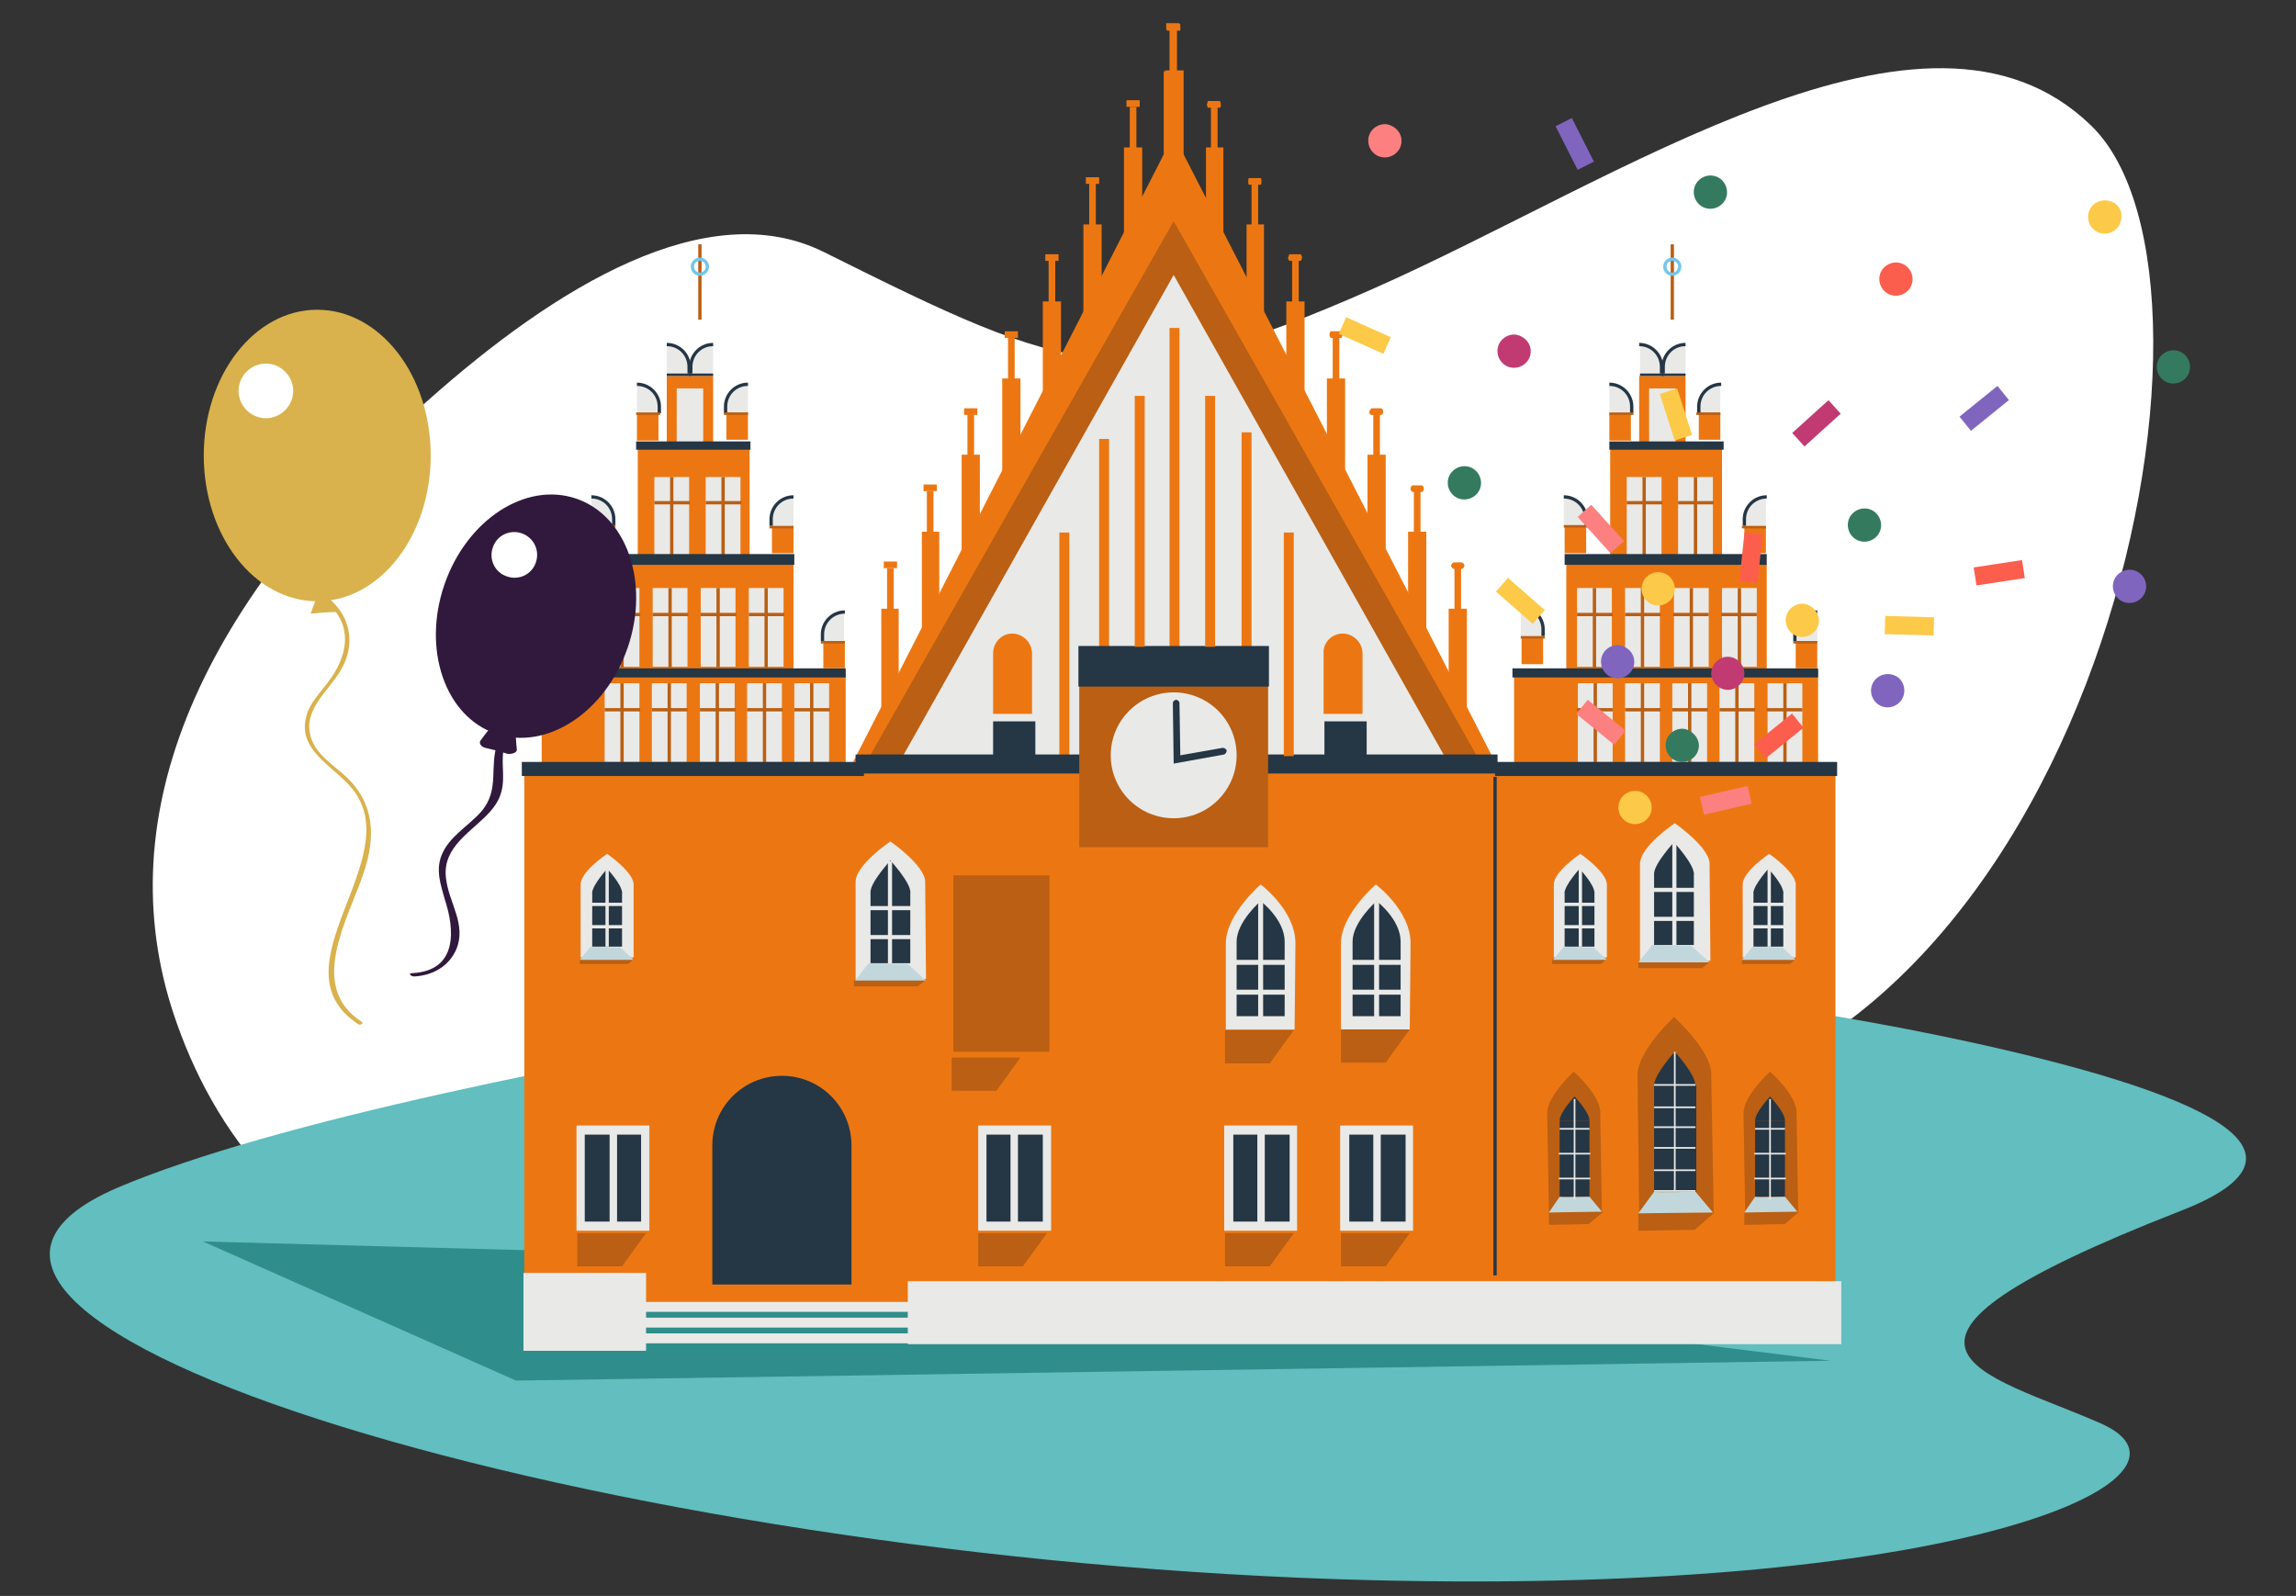
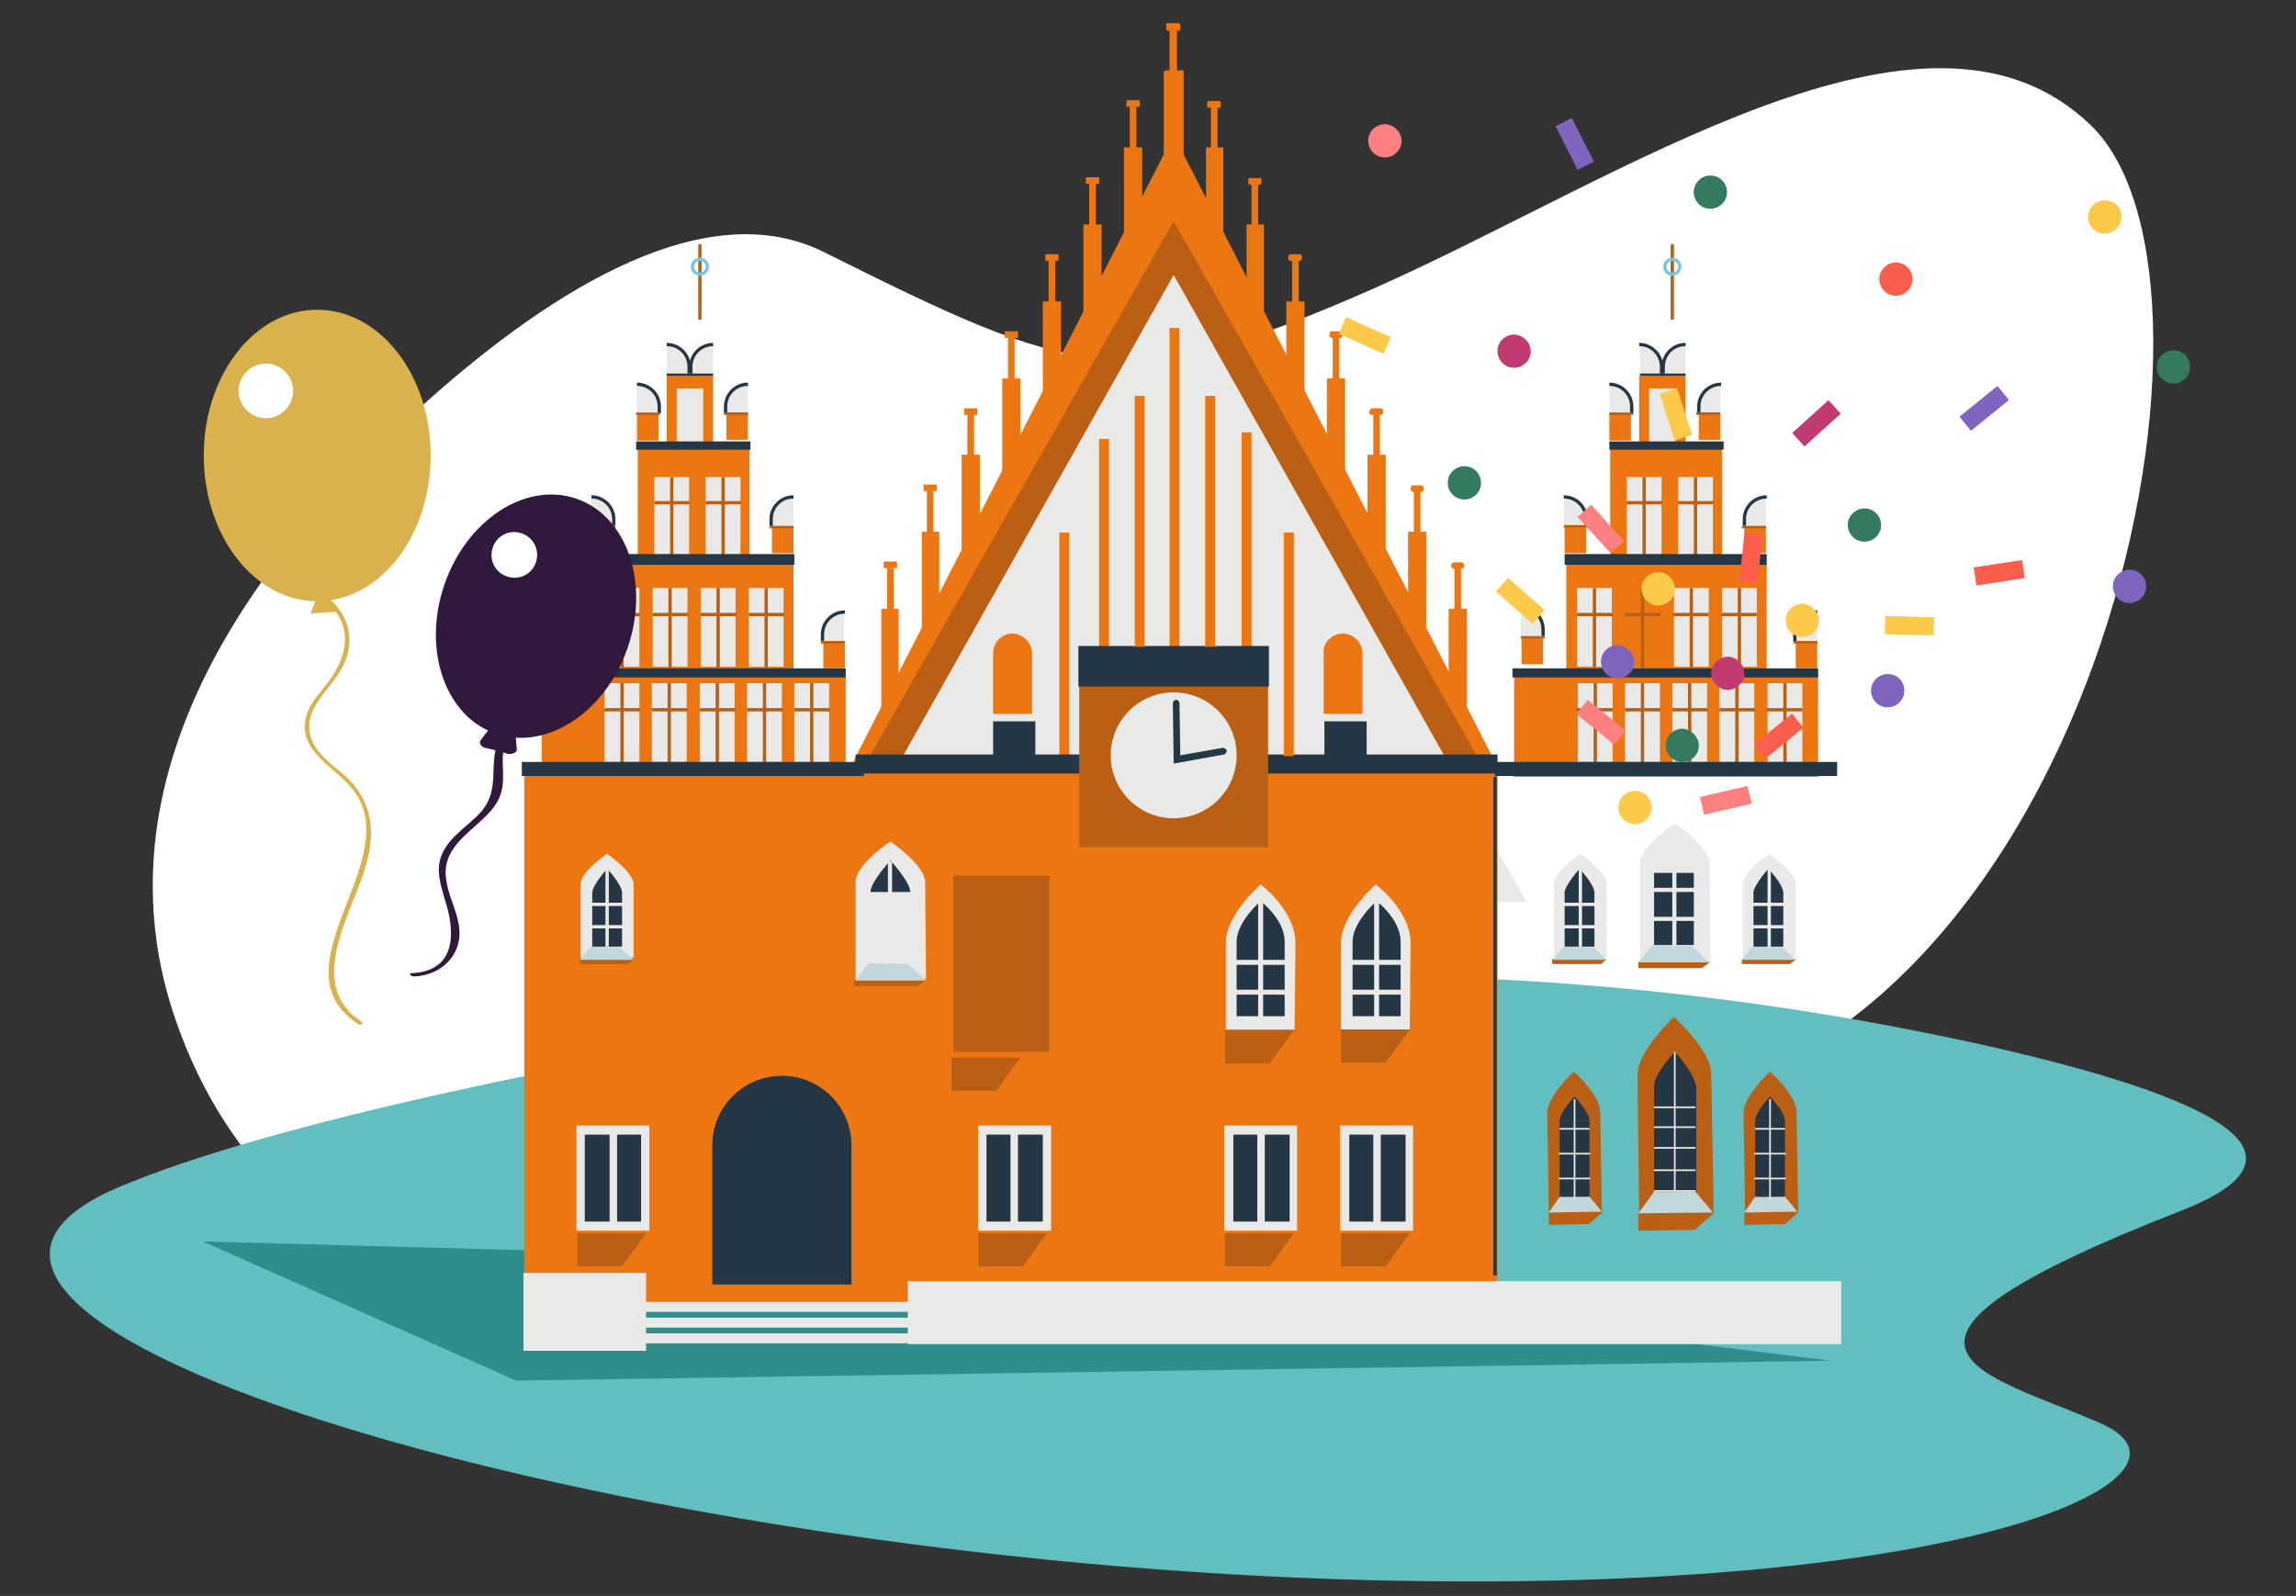
<svg xmlns="http://www.w3.org/2000/svg" version="1.1" id="Warstwa_3" x="0px" y="0px" viewBox="0 0 277.2 192.7" style="enable-background:new 0 0 277.2 192.7;" xml:space="preserve">
  <rect x="0" y="0" width="277.2" height="192.7" fill="#333333" stroke="none" />
  <style type="text/css">
	.st0{fill:#FFFFFF;}
	.st1{fill:#62BEBF;}
	.st2{fill:#2F8E8B;}
	.st3{fill:#EC7712;}
	.st4{fill:#BA5F13;}
	.st5{fill:#E9E9E7;}
	.st6{fill:#253645;}
	.st7{fill:#74C6EA;}
	.st8{fill:#C2D7DB;}
	.st9{fill:#C13B72;}
	.st10{fill:#FC5E4D;}
	.st11{fill:#FC8080;}
	.st12{fill:#FDC948;}
	.st13{fill:#8065BF;}
	.st14{fill:#347A5F;}
	.st15{fill:#30193C;}
	.st16{fill:#D9B24D;}
</style>
  <path class="st0" d="M59.5,158.1c21.2,5.8,40-4.2,53.6-22.4c19.8-26.6,38.3,2.2,81.7-1.4c57.8-4.7,77.6-100.1,57.6-119.2  c-19.9-19.2-56.8,6.6-86.7,19.8s-36,10.6-66.3-4.5c-14-6.9-32.2,4.1-47.9,18.1C23,73.8,12.8,99.8,21.4,123.7  C26.4,137.8,37.2,152,59.5,158.1z" />
  <path class="st1" d="M103.1,122.6c44.8-7.4,91.1-6.3,135.1,3.3c25.9,5.7,44.1,12.9,25.1,20.3c-42.5,16.6-23.6,19.5-9.6,25.7  c14.1,6.3-15.3,20.7-88.1,18.9c-92.8-2.3-188.5-31.4-151.4-47.4C33.1,135.4,70.6,128,103.1,122.6z" />
  <g>
    <g>
      <g>
        <polygon class="st2" points="221,164.3 127.5,152.7 24.5,149.9 62.3,166.7    " />
      </g>
    </g>
  </g>
  <g>
    <g>
      <g>
        <g>
          <g>
            <g>
              <g>
                <polygon class="st3" points="177.1,89.4 174.9,83.9 174.9,73.5 177.1,73.5        " />
              </g>
            </g>
            <g>
              <g>
                <rect x="175.6" y="68.5" class="st3" width="0.8" height="10.4" />
              </g>
            </g>
            <g>
              <g>
                <path class="st3" d="M176.4,68.7h-0.8c-0.2,0-0.4-0.2-0.4-0.4l0,0c0-0.2,0.2-0.4,0.4-0.4h0.8c0.2,0,0.4,0.2,0.4,0.4l0,0         C176.8,68.5,176.6,68.7,176.4,68.7z" />
              </g>
            </g>
          </g>
          <g>
            <g>
              <g>
                <polygon class="st3" points="172.2,79.3 170,74.6 170,64.2 172.2,64.2        " />
              </g>
            </g>
            <g>
              <g>
                <rect x="170.7" y="59.3" class="st3" width="0.8" height="10.4" />
              </g>
            </g>
            <g>
              <g>
                <path class="st3" d="M170.6,58.6h1c0.2,0,0.3,0.2,0.3,0.4l0,0c0,0.2-0.1,0.4-0.3,0.4h-1c-0.2,0-0.3-0.2-0.3-0.4l0,0         C170.3,58.8,170.4,58.6,170.6,58.6z" />
              </g>
            </g>
          </g>
          <g>
            <g>
              <g>
                <polygon class="st3" points="167.3,69.2 165.1,65.3 165.1,54.9 167.3,54.9        " />
              </g>
            </g>
            <g>
              <g>
                <rect x="165.8" y="50" class="st3" width="0.8" height="10.4" />
              </g>
            </g>
            <g>
              <g>
                <path class="st3" d="M165.6,49.3h1.1c0.2,0,0.3,0.2,0.3,0.4l0,0c0,0.2-0.1,0.4-0.3,0.4h-1.1c-0.2,0-0.3-0.2-0.3-0.4l0,0         C165.4,49.6,165.5,49.3,165.6,49.3z" />
              </g>
            </g>
          </g>
          <g>
            <g>
              <g>
                <polygon class="st3" points="162.4,59.2 160.2,56 160.2,45.7 162.4,45.7        " />
              </g>
            </g>
            <g>
              <g>
                <rect x="160.9" y="40.7" class="st3" width="0.8" height="10.4" />
              </g>
            </g>
            <g>
              <g>
                <path class="st3" d="M160.7,40h1.2c0.1,0,0.2,0.3,0.2,0.4l0,0c0,0.1-0.1,0.4-0.2,0.4h-1.2c-0.1,0-0.2-0.3-0.2-0.4l0,0         C160.5,40.3,160.6,40,160.7,40z" />
              </g>
            </g>
          </g>
          <g>
            <g>
              <g>
                <polygon class="st3" points="157.5,49.1 155.3,46.8 155.3,36.4 157.5,36.4        " />
              </g>
            </g>
            <g>
              <g>
                <rect x="156" y="31.4" class="st3" width="0.8" height="10.4" />
              </g>
            </g>
            <g>
              <g>
                <path class="st3" d="M155.7,30.7h1.3c0.1,0,0.2,0.3,0.2,0.4l0,0c0,0.1-0.1,0.4-0.2,0.4h-1.3c-0.1,0-0.2-0.3-0.2-0.4l0,0         C155.6,31,155.6,30.7,155.7,30.7z" />
              </g>
            </g>
          </g>
          <g>
            <g>
              <g>
                <polygon class="st3" points="152.6,39.1 150.5,37.5 150.5,27.1 152.6,27.1        " />
              </g>
            </g>
            <g>
              <g>
                <rect x="151.1" y="22.1" class="st3" width="0.8" height="10.4" />
              </g>
            </g>
            <g>
              <g>
                <path class="st3" d="M150.8,21.5h1.4c0.1,0,0.1,0.3,0.1,0.4l0,0c0,0.1,0,0.4-0.1,0.4h-1.4c-0.1,0-0.1-0.3-0.1-0.4l0,0         C150.7,21.8,150.7,21.5,150.8,21.5z" />
              </g>
            </g>
          </g>
          <g>
            <g>
              <g>
                <polygon class="st3" points="147.7,29 145.6,28.2 145.6,17.8 147.7,17.8        " />
              </g>
            </g>
            <g>
              <g>
                <rect x="146.2" y="12.9" class="st3" width="0.8" height="10.4" />
              </g>
            </g>
            <g>
              <g>
                <path class="st3" d="M145.8,12.2h1.5l0.1,0.4l0,0c0,0,0,0.4-0.1,0.4h-1.5l-0.1-0.4l0,0C145.8,12.5,145.8,12.2,145.8,12.2z" />
              </g>
            </g>
          </g>
          <g>
            <g>
              <g>
                <rect x="140.7" y="8.5" class="st3" width="2.2" height="10.4" />
              </g>
            </g>
            <g>
              <g>
                <rect x="141.3" y="3.6" class="st3" width="0.8" height="10.4" />
              </g>
            </g>
            <g>
              <g>
                <rect x="140.9" y="2.9" class="st3" width="1.6" height="0.8" />
              </g>
            </g>
          </g>
        </g>
        <g>
          <g>
            <g>
              <g>
                <polygon class="st3" points="106.4,89.4 108.5,83.9 108.5,73.5 106.4,73.5        " />
              </g>
            </g>
            <g>
              <g>
                <rect x="107.1" y="68.6" class="st3" width="0.8" height="10.4" />
              </g>
            </g>
            <g>
              <g>
                <rect x="106.7" y="67.8" class="st3" width="1.6" height="0.8" />
              </g>
            </g>
          </g>
          <g>
            <g>
              <g>
                <polygon class="st3" points="111.3,79.3 113.4,74.6 113.4,64.2 111.3,64.2        " />
              </g>
            </g>
            <g>
              <g>
                <rect x="111.9" y="59.3" class="st3" width="0.8" height="10.4" />
              </g>
            </g>
            <g>
              <g>
                <rect x="111.5" y="58.5" class="st3" width="1.6" height="0.8" />
              </g>
            </g>
          </g>
          <g>
            <g>
              <g>
                <polygon class="st3" points="116.1,69.2 118.3,65.3 118.3,54.9 116.1,54.9        " />
              </g>
            </g>
            <g>
              <g>
                <rect x="116.8" y="50" class="st3" width="0.8" height="10.4" />
              </g>
            </g>
            <g>
              <g>
                <rect x="116.4" y="49.3" class="st3" width="1.6" height="0.8" />
              </g>
            </g>
          </g>
          <g>
            <g>
              <g>
                <polygon class="st3" points="121,59.2 123.2,56 123.2,45.7 121,45.7        " />
              </g>
            </g>
            <g>
              <g>
                <rect x="121.7" y="40.7" class="st3" width="0.8" height="10.4" />
              </g>
            </g>
            <g>
              <g>
                <rect x="121.3" y="40" class="st3" width="1.6" height="0.8" />
              </g>
            </g>
          </g>
          <g>
            <g>
              <g>
                <polygon class="st3" points="125.9,49.1 128.1,46.8 128.1,36.4 125.9,36.4        " />
              </g>
            </g>
            <g>
              <g>
                <rect x="126.6" y="31.4" class="st3" width="0.8" height="10.4" />
              </g>
            </g>
            <g>
              <g>
                <rect x="126.2" y="30.7" class="st3" width="1.6" height="0.8" />
              </g>
            </g>
          </g>
          <g>
            <g>
              <g>
                <polygon class="st3" points="130.8,39.1 133,37.5 133,27.1 130.8,27.1        " />
              </g>
            </g>
            <g>
              <g>
                <rect x="131.5" y="22.1" class="st3" width="0.8" height="10.4" />
              </g>
            </g>
            <g>
              <g>
                <rect x="131.1" y="21.4" class="st3" width="1.6" height="0.8" />
              </g>
            </g>
          </g>
          <g>
            <g>
              <g>
                <polygon class="st3" points="135.7,29 137.9,28.2 137.9,17.8 135.7,17.8        " />
              </g>
            </g>
            <g>
              <g>
                <rect x="136.4" y="12.9" class="st3" width="0.8" height="10.4" />
              </g>
            </g>
            <g>
              <g>
                <rect x="136" y="12.1" class="st3" width="1.6" height="0.8" />
              </g>
            </g>
          </g>
          <g>
            <g>
              <g>
                <rect x="140.5" y="8.6" class="st3" width="2.2" height="10.4" />
              </g>
            </g>
            <g>
              <g>
                <rect x="141.2" y="3.6" class="st3" width="0.8" height="10.4" />
              </g>
            </g>
            <g>
              <g>
                <rect x="140.8" y="2.8" class="st3" width="1.6" height="0.8" />
              </g>
            </g>
          </g>
        </g>
      </g>
      <g>
        <g>
          <g>
            <polygon class="st3" points="141.7,16.3 103,92 180.5,92      " />
          </g>
        </g>
      </g>
      <g>
        <g>
          <g>
            <polygon class="st4" points="141.7,26.7 103.7,93.6 179.8,93.9      " />
          </g>
        </g>
      </g>
      <g>
        <g>
          <g>
            <polygon class="st5" points="141.7,33.2 99.1,108.9 184.3,108.9      " />
          </g>
        </g>
      </g>
      <g>
        <g>
          <g>
            <rect x="103.6" y="92.3" class="st3" width="77.2" height="66" />
          </g>
        </g>
      </g>
      <g>
        <g>
          <g>
            <path class="st3" d="M122.2,76.5L122.2,76.5c1.3,0,2.4,1.1,2.4,2.4v7.3h-4.7v-7.3C119.9,77.6,120.9,76.5,122.2,76.5z" />
          </g>
        </g>
      </g>
      <g>
        <g>
          <g>
            <path class="st3" d="M162.1,76.5L162.1,76.5c1.3,0,2.4,1.1,2.4,2.4v7.3h-4.7v-7.3C159.7,77.6,160.8,76.5,162.1,76.5z" />
          </g>
        </g>
      </g>
      <g>
        <g>
          <g>
            <g>
              <rect x="184.7" y="82.5" class="st5" width="4.2" height="9.5" />
            </g>
          </g>
        </g>
        <g>
          <g>
            <g>
              <rect x="186.6" y="82.5" class="st4" width="0.4" height="9.6" />
            </g>
          </g>
        </g>
        <g>
          <g>
            <g>
              <rect x="184.7" y="85.5" class="st4" width="4.3" height="0.4" />
            </g>
          </g>
        </g>
      </g>
      <g>
        <g>
          <g>
            <path class="st5" d="M170.3,113.9c0-4-4.2-7.1-4.2-7.1s-4.2,3.6-4.2,7.1l0,0v10.4h8.3L170.3,113.9L170.3,113.9z" />
          </g>
        </g>
      </g>
      <g>
        <g>
          <g>
            <rect x="161.8" y="135.9" class="st5" width="8.8" height="12.7" />
          </g>
        </g>
      </g>
      <g>
        <g>
          <g>
            <rect x="162.9" y="137" class="st6" width="6.8" height="10.5" />
          </g>
        </g>
      </g>
      <g>
        <g>
          <g>
            <rect x="165.8" y="136.3" class="st5" width="0.9" height="12" />
          </g>
        </g>
      </g>
      <g>
        <g>
          <g>
            <g>
              <rect x="183.7" y="76.9" class="st3" width="2.6" height="3.3" />
            </g>
          </g>
        </g>
        <g>
          <g>
            <g>
              <path class="st5" d="M183.6,73.5L183.6,73.5v3.3h2.6v-0.7C186.2,74.6,185.1,73.5,183.6,73.5z" />
            </g>
          </g>
        </g>
        <g>
          <g>
            <g>
              <path class="st6" d="M186.5,76.8h-0.4V76c0-1.4-1.1-2.5-2.5-2.5v-0.4c1.6,0,2.9,1.3,2.9,2.9V76.8z" />
            </g>
          </g>
        </g>
        <g>
          <g>
            <g>
              <rect x="183.6" y="76.8" class="st4" width="2.9" height="0.3" />
            </g>
          </g>
        </g>
      </g>
      <g>
        <g>
          <g>
            <path class="st6" d="M169.1,113.7c0-2.7-2.9-4.9-2.9-4.9s-2.9,2.5-2.9,4.9l0,0v9h5.8L169.1,113.7L169.1,113.7z" />
          </g>
        </g>
      </g>
      <g>
        <g>
          <g>
            <rect x="165.9" y="108.8" class="st5" width="0.6" height="14" />
          </g>
        </g>
      </g>
      <g>
        <g>
          <g>
            <rect x="163" y="115.9" class="st5" width="6.3" height="0.6" />
          </g>
        </g>
      </g>
      <g>
        <g>
          <g>
            <rect x="163" y="119.5" class="st5" width="6.2" height="0.6" />
          </g>
        </g>
      </g>
      <g>
        <g>
          <g>
            <path class="st5" d="M156.4,113.9c0-4-4.2-7.1-4.2-7.1s-4.2,3.6-4.2,7.1l0,0v10.4h8.3L156.4,113.9L156.4,113.9z" />
          </g>
        </g>
      </g>
      <g>
        <g>
          <g>
            <path class="st6" d="M155.1,113.7c0-2.7-2.9-4.9-2.9-4.9s-2.9,2.5-2.9,4.9l0,0v9h5.8L155.1,113.7L155.1,113.7z" />
          </g>
        </g>
      </g>
      <g>
        <g>
          <g>
            <rect x="151.9" y="108.8" class="st5" width="0.6" height="14" />
          </g>
        </g>
      </g>
      <g>
        <g>
          <g>
            <rect x="149" y="115.9" class="st5" width="6.3" height="0.6" />
          </g>
        </g>
      </g>
      <g>
        <g>
          <g>
            <rect x="149.1" y="119.5" class="st5" width="6.2" height="0.6" />
          </g>
        </g>
      </g>
      <g>
        <g>
          <g>
            <rect x="159.9" y="87.1" class="st6" width="5.1" height="4.3" />
          </g>
        </g>
      </g>
      <g>
        <g>
          <g>
            <rect x="119.9" y="87.1" class="st6" width="5.1" height="4.3" />
          </g>
        </g>
      </g>
      <g>
        <g>
          <g>
            <path class="st4" d="M161.9,124.3v4h5.4l2.9-4C170.3,124.3,161.8,124.3,161.9,124.3z" />
          </g>
        </g>
      </g>
      <g>
        <g>
          <g>
            <path class="st4" d="M161.9,148.9v4h5.4l2.9-4C170.3,148.9,161.8,148.9,161.9,148.9z" />
          </g>
        </g>
      </g>
      <g>
        <g>
          <g>
            <rect x="147.8" y="135.9" class="st5" width="8.8" height="12.7" />
          </g>
        </g>
      </g>
      <g>
        <g>
          <g>
            <rect x="148.9" y="137" class="st6" width="6.8" height="10.5" />
          </g>
        </g>
      </g>
      <g>
        <g>
          <g>
            <rect x="151.8" y="136.3" class="st5" width="0.9" height="12" />
          </g>
        </g>
      </g>
      <g>
        <g>
          <g>
            <path class="st4" d="M147.9,148.9v4h5.4l2.9-4C156.3,148.9,147.8,148.9,147.9,148.9z" />
          </g>
        </g>
      </g>
      <g>
        <g>
          <g>
            <rect x="118.1" y="135.9" class="st5" width="8.8" height="12.7" />
          </g>
        </g>
      </g>
      <g>
        <g>
          <g>
            <rect x="119.1" y="137" class="st6" width="6.8" height="10.5" />
          </g>
        </g>
      </g>
      <g>
        <g>
          <g>
            <rect x="122" y="136.3" class="st5" width="0.9" height="12" />
          </g>
        </g>
      </g>
      <g>
        <g>
          <g>
            <path class="st4" d="M118.1,148.9v4h5.4l2.9-4C126.5,148.9,118,148.9,118.1,148.9z" />
          </g>
        </g>
      </g>
      <g>
        <g>
          <g>
            <path class="st4" d="M147.9,124.4v4h5.4l2.9-4C156.3,124.4,147.8,124.4,147.9,124.4z" />
          </g>
        </g>
      </g>
      <g>
        <g>
          <g>
            <path class="st4" d="M114.9,127.7v4h5.4l2.9-4C123.2,127.7,114.8,127.7,114.9,127.7z" />
          </g>
        </g>
      </g>
      <g>
        <g>
          <g>
            <rect x="127.9" y="64.3" class="st3" width="1.2" height="27" />
          </g>
        </g>
      </g>
      <g>
        <g>
          <g>
            <rect x="132.7" y="53" class="st3" width="1.2" height="27" />
          </g>
        </g>
      </g>
      <g>
        <g>
          <g>
            <rect x="149.9" y="52.2" class="st3" width="1.2" height="27" />
          </g>
        </g>
      </g>
      <g>
        <g>
          <g>
            <rect x="141.2" y="39.6" class="st3" width="1.2" height="39.1" />
          </g>
        </g>
      </g>
      <g>
        <g>
          <g>
            <rect x="115.1" y="105.7" class="st4" width="11.6" height="21.3" />
          </g>
        </g>
      </g>
      <g>
        <g>
          <g>
            <rect x="103.3" y="91.1" class="st6" width="77.5" height="2.3" />
          </g>
        </g>
      </g>
      <g>
        <g>
          <g>
            <g>
              <rect x="197.9" y="45.4" class="st3" width="5.6" height="8" />
            </g>
          </g>
        </g>
        <g>
          <g>
            <g>
              <rect x="199.1" y="46.9" class="st5" width="3.2" height="6.5" />
            </g>
          </g>
        </g>
      </g>
      <g>
        <g>
          <g>
-             <rect x="180.7" y="93.3" class="st3" width="40.9" height="64.7" />
-           </g>
+             </g>
        </g>
      </g>
      <g>
        <g>
          <g>
            <rect x="182.8" y="80.9" class="st3" width="36.7" height="12.9" />
          </g>
        </g>
      </g>
      <g>
        <g>
          <g>
            <rect x="189.1" y="68.1" class="st3" width="24.2" height="12.9" />
          </g>
        </g>
      </g>
      <g>
        <g>
          <g>
            <rect x="194.4" y="54" class="st3" width="13.5" height="14.9" />
          </g>
        </g>
      </g>
      <g>
        <g>
          <g>
            <rect x="201.7" y="29.5" class="st4" width="0.4" height="9.1" />
          </g>
        </g>
      </g>
      <g>
        <g>
          <g>
            <path class="st7" d="M201.9,33.3c-0.6,0-1.1-0.5-1.1-1.1s0.5-1.1,1.1-1.1s1.1,0.5,1.1,1.1S202.5,33.3,201.9,33.3z M201.9,31.5       c-0.4,0-0.7,0.3-0.7,0.7c0,0.4,0.3,0.7,0.7,0.7s0.7-0.3,0.7-0.7C202.6,31.8,202.3,31.5,201.9,31.5z" />
          </g>
        </g>
      </g>
      <g>
        <g>
          <g>
            <g>
              <rect x="202.6" y="57.6" class="st5" width="4.2" height="9.5" />
            </g>
          </g>
        </g>
        <g>
          <g>
            <g>
              <rect x="204.5" y="57.6" class="st4" width="0.4" height="9.6" />
            </g>
          </g>
        </g>
        <g>
          <g>
            <g>
              <rect x="202.6" y="60.5" class="st4" width="4.3" height="0.4" />
            </g>
          </g>
        </g>
      </g>
      <g>
        <g>
          <g>
            <g>
              <rect x="196.4" y="57.6" class="st5" width="4.2" height="9.5" />
            </g>
          </g>
        </g>
        <g>
          <g>
            <g>
              <rect x="198.3" y="57.6" class="st4" width="0.4" height="9.6" />
            </g>
          </g>
        </g>
        <g>
          <g>
            <g>
              <rect x="196.4" y="60.5" class="st4" width="4.3" height="0.4" />
            </g>
          </g>
        </g>
      </g>
      <g>
        <g>
          <g>
            <g>
-               <rect x="196.2" y="71" class="st5" width="4.2" height="9.5" />
-             </g>
+               </g>
          </g>
        </g>
        <g>
          <g>
            <g>
              <rect x="198.1" y="71" class="st4" width="0.4" height="9.6" />
            </g>
          </g>
        </g>
        <g>
          <g>
            <g>
              <rect x="196.2" y="74" class="st4" width="4.3" height="0.4" />
            </g>
          </g>
        </g>
      </g>
      <g>
        <g>
          <g>
            <g>
              <rect x="190.4" y="71" class="st5" width="4.2" height="9.5" />
            </g>
          </g>
        </g>
        <g>
          <g>
            <g>
              <rect x="192.3" y="71" class="st4" width="0.4" height="9.6" />
            </g>
          </g>
        </g>
        <g>
          <g>
            <g>
              <rect x="190.4" y="74" class="st4" width="4.3" height="0.4" />
            </g>
          </g>
        </g>
      </g>
      <g>
        <g>
          <g>
            <g>
              <rect x="207.9" y="71" class="st5" width="4.2" height="9.5" />
            </g>
          </g>
        </g>
        <g>
          <g>
            <g>
              <rect x="209.8" y="71" class="st4" width="0.4" height="9.6" />
            </g>
          </g>
        </g>
        <g>
          <g>
            <g>
              <rect x="207.8" y="74" class="st4" width="4.3" height="0.4" />
            </g>
          </g>
        </g>
      </g>
      <g>
        <g>
          <g>
            <g>
              <rect x="202.1" y="71" class="st5" width="4.2" height="9.5" />
            </g>
          </g>
        </g>
        <g>
          <g>
            <g>
              <rect x="204" y="71" class="st4" width="0.4" height="9.6" />
            </g>
          </g>
        </g>
        <g>
          <g>
            <g>
              <rect x="202" y="74" class="st4" width="4.3" height="0.4" />
            </g>
          </g>
        </g>
      </g>
      <g>
        <g>
          <g>
            <g>
              <rect x="196.2" y="82.5" class="st5" width="4.2" height="9.5" />
            </g>
          </g>
        </g>
        <g>
          <g>
            <g>
              <rect x="198.1" y="82.5" class="st4" width="0.4" height="9.6" />
            </g>
          </g>
        </g>
        <g>
          <g>
            <g>
              <rect x="196.2" y="85.5" class="st4" width="4.3" height="0.4" />
            </g>
          </g>
        </g>
      </g>
      <g>
        <g>
          <g>
            <g>
              <rect x="190.5" y="82.5" class="st5" width="4.2" height="9.5" />
            </g>
          </g>
        </g>
        <g>
          <g>
            <g>
              <rect x="192.4" y="82.5" class="st4" width="0.4" height="9.6" />
            </g>
          </g>
        </g>
        <g>
          <g>
            <g>
              <rect x="190.4" y="85.5" class="st4" width="4.3" height="0.4" />
            </g>
          </g>
        </g>
      </g>
      <g>
        <g>
          <g>
            <g>
              <rect x="207.6" y="82.5" class="st5" width="4.2" height="9.5" />
            </g>
          </g>
        </g>
        <g>
          <g>
            <g>
              <rect x="209.5" y="82.5" class="st4" width="0.4" height="9.6" />
            </g>
          </g>
        </g>
        <g>
          <g>
            <g>
              <rect x="207.6" y="85.5" class="st4" width="4.3" height="0.4" />
            </g>
          </g>
        </g>
      </g>
      <g>
        <g>
          <g>
            <g>
              <rect x="213.4" y="82.5" class="st5" width="4.2" height="9.5" />
            </g>
          </g>
        </g>
        <g>
          <g>
            <g>
              <rect x="215.3" y="82.5" class="st4" width="0.4" height="9.6" />
            </g>
          </g>
        </g>
        <g>
          <g>
            <g>
              <rect x="213.3" y="85.5" class="st4" width="4.3" height="0.4" />
            </g>
          </g>
        </g>
      </g>
      <g>
        <g>
          <g>
            <g>
              <rect x="201.9" y="82.5" class="st5" width="4.2" height="9.5" />
            </g>
          </g>
        </g>
        <g>
          <g>
            <g>
              <rect x="203.8" y="82.5" class="st4" width="0.4" height="9.6" />
            </g>
          </g>
        </g>
        <g>
          <g>
            <g>
              <rect x="201.9" y="85.5" class="st4" width="4.3" height="0.4" />
            </g>
          </g>
        </g>
      </g>
      <g>
        <g>
          <g>
            <rect x="182.6" y="80.7" class="st6" width="36.9" height="1.1" />
          </g>
        </g>
      </g>
      <g>
        <g>
          <g>
            <rect x="188.9" y="66.9" class="st6" width="24.4" height="1.3" />
          </g>
        </g>
      </g>
      <g>
        <g>
          <g>
            <rect x="194.3" y="53.3" class="st6" width="13.8" height="1" />
          </g>
        </g>
      </g>
      <g>
        <g>
          <g>
            <rect x="180.5" y="92" class="st6" width="41.3" height="1.7" />
          </g>
        </g>
      </g>
      <g>
        <g>
          <g>
            <g>
              <rect x="205.1" y="49.8" class="st3" width="2.6" height="3.3" />
            </g>
          </g>
        </g>
        <g>
          <g>
            <g>
              <path class="st5" d="M207.7,46.5L207.7,46.5v3.3h-2.6v-0.7C205.1,47.7,206.3,46.5,207.7,46.5z" />
            </g>
          </g>
        </g>
        <g>
          <g>
            <g>
              <path class="st6" d="M205.3,49.9h-0.4v-0.8c0-1.6,1.3-2.9,2.9-2.9v0.4c-1.4,0-2.5,1.1-2.5,2.5V49.9z" />
            </g>
          </g>
        </g>
        <g>
          <g>
            <g>
              <rect x="204.8" y="49.8" class="st4" width="2.9" height="0.3" />
            </g>
          </g>
        </g>
      </g>
      <g>
        <g>
          <g>
            <g>
              <rect x="210.6" y="63.5" class="st3" width="2.6" height="3.3" />
            </g>
          </g>
        </g>
        <g>
          <g>
            <g>
              <path class="st5" d="M213.2,60.2L213.2,60.2v3.3h-2.6v-0.7C210.6,61.3,211.8,60.2,213.2,60.2z" />
            </g>
          </g>
        </g>
        <g>
          <g>
            <g>
              <path class="st6" d="M210.8,63.5h-0.4v-0.8c0-1.6,1.3-2.9,2.9-2.9v0.4c-1.4,0-2.5,1.1-2.5,2.5V63.5z" />
            </g>
          </g>
        </g>
        <g>
          <g>
            <g>
              <rect x="210.3" y="63.5" class="st4" width="2.9" height="0.3" />
            </g>
          </g>
        </g>
      </g>
      <g>
        <g>
          <g>
            <g>
              <rect x="216.8" y="77.4" class="st3" width="2.6" height="3.3" />
            </g>
          </g>
        </g>
        <g>
          <g>
            <g>
              <path class="st5" d="M219.4,74.1L219.4,74.1v3.3h-2.6v-0.7C216.8,75.2,218,74.1,219.4,74.1z" />
            </g>
          </g>
        </g>
        <g>
          <g>
            <g>
              <path class="st6" d="M216.9,77.4h-0.4v-0.8c0-1.6,1.3-2.9,2.9-2.9v0.4c-1.4,0-2.5,1.1-2.5,2.5V77.4z" />
            </g>
          </g>
        </g>
        <g>
          <g>
            <g>
              <rect x="216.5" y="77.4" class="st4" width="2.9" height="0.3" />
            </g>
          </g>
        </g>
      </g>
      <g>
        <g>
          <g>
            <g>
              <rect x="194.3" y="49.9" class="st3" width="2.6" height="3.3" />
            </g>
          </g>
        </g>
        <g>
          <g>
            <g>
              <path class="st5" d="M194.3,46.5L194.3,46.5v3.3h2.6v-0.7C196.9,47.7,195.8,46.5,194.3,46.5z" />
            </g>
          </g>
        </g>
        <g>
          <g>
            <g>
              <path class="st6" d="M197.2,49.9h-0.4v-0.8c0-1.4-1.1-2.5-2.5-2.5v-0.4c1.6,0,2.9,1.3,2.9,2.9V49.9z" />
            </g>
          </g>
        </g>
        <g>
          <g>
            <g>
              <rect x="194.3" y="49.8" class="st4" width="2.9" height="0.3" />
            </g>
          </g>
        </g>
      </g>
      <g>
        <g>
          <g>
            <g>
              <rect x="188.9" y="63.5" class="st3" width="2.6" height="3.3" />
            </g>
          </g>
        </g>
        <g>
          <g>
            <g>
              <path class="st5" d="M188.8,60.2L188.8,60.2v3.3h2.6v-0.7C191.4,61.3,190.3,60.2,188.8,60.2z" />
            </g>
          </g>
        </g>
        <g>
          <g>
            <g>
              <path class="st6" d="M191.7,63.5h-0.4v-0.8c0-1.4-1.1-2.5-2.5-2.5v-0.4c1.6,0,2.9,1.3,2.9,2.9V63.5z" />
            </g>
          </g>
        </g>
        <g>
          <g>
            <g>
              <rect x="188.8" y="63.4" class="st4" width="2.9" height="0.3" />
            </g>
          </g>
        </g>
      </g>
      <g>
        <g>
          <g>
            <g>
              <path class="st5" d="M203.5,41.8L203.5,41.8v3.3h-2.6v-0.7C200.9,43,202.1,41.8,203.5,41.8z" />
            </g>
          </g>
        </g>
        <g>
          <g>
            <g>
              <path class="st6" d="M201,45.1h-0.4v-0.8c0-1.6,1.3-2.9,2.9-2.9v0.4c-1.4,0-2.5,1.1-2.5,2.5V45.1z" />
            </g>
          </g>
        </g>
        <g>
          <g>
            <g>
              <rect x="200.6" y="45.1" class="st6" width="2.9" height="0.3" />
            </g>
          </g>
        </g>
      </g>
      <g>
        <g>
          <g>
            <g>
              <path class="st5" d="M198,41.8L198,41.8v3.3h2.6v-0.7C200.5,43,199.4,41.8,198,41.8z" />
            </g>
          </g>
        </g>
        <g>
          <g>
            <g>
              <path class="st6" d="M200.8,45.1h-0.4v-0.8c0-1.4-1.1-2.5-2.5-2.5v-0.4c1.6,0,2.9,1.3,2.9,2.9V45.1z" />
            </g>
          </g>
        </g>
        <g>
          <g>
            <g>
              <rect x="198" y="45.1" class="st6" width="2.9" height="0.3" />
            </g>
          </g>
        </g>
      </g>
      <g>
        <g>
          <g>
            <g>
              <path class="st5" d="M194,107L194,107v-0.2c0-1.5-3.2-3.7-3.2-3.7s-3.2,2.1-3.2,3.7v0.1l0,0l0,0v8.7h6.4V107L194,107z" />
            </g>
          </g>
        </g>
        <g>
          <g>
            <g>
              <polygon class="st4" points="193.3,116.4 187.4,116.4 187.4,115.8 194,115.8       " />
            </g>
          </g>
        </g>
        <g>
          <g>
            <g>
              <rect x="188.9" y="107.7" class="st6" width="3.6" height="6.6" />
            </g>
          </g>
        </g>
        <g>
          <g>
            <g>
              <path class="st6" d="M188.9,107.8c0-0.9,1.8-2.9,1.8-2.9s1.8,1.9,1.8,2.9" />
            </g>
          </g>
        </g>
        <g>
          <g>
            <g>
              <rect x="190.6" y="104.9" class="st5" width="0.4" height="9.4" />
            </g>
          </g>
        </g>
        <g>
          <g>
            <g>
              <rect x="188.7" y="111.7" class="st5" width="4" height="0.4" />
            </g>
          </g>
        </g>
        <g>
          <g>
            <g>
              <rect x="188.7" y="109" class="st5" width="4" height="0.4" />
            </g>
          </g>
        </g>
        <g>
          <g>
            <g>
              <path class="st8" d="M188.8,114.3l-1.3,1.6h6.5l-1.6-1.5L188.8,114.3L188.8,114.3z" />
            </g>
          </g>
        </g>
      </g>
      <g>
        <g>
          <g>
            <g>
              <path class="st5" d="M206.4,104.5L206.4,104.5v-0.2c0-2-4.2-4.9-4.2-4.9s-4.2,2.8-4.2,4.9v0.2l0,0l0,0V116h8.5L206.4,104.5        L206.4,104.5z" />
            </g>
          </g>
        </g>
        <g>
          <g>
            <g>
              <polygon class="st4" points="205.5,116.9 197.8,116.9 197.8,116.1 206.5,116.1       " />
            </g>
          </g>
        </g>
        <g>
          <g>
            <g>
              <rect x="199.7" y="105.4" class="st6" width="4.8" height="8.7" />
            </g>
          </g>
        </g>
        <g>
          <g>
            <g>
-               <path class="st6" d="M199.7,105.5c0-1.2,2.4-3.8,2.4-3.8s2.4,2.6,2.4,3.8" />
-             </g>
+               </g>
          </g>
        </g>
        <g>
          <g>
            <g>
              <rect x="201.9" y="101.7" class="st5" width="0.5" height="12.4" />
            </g>
          </g>
        </g>
        <g>
          <g>
            <g>
              <rect x="199.5" y="110.7" class="st5" width="5.3" height="0.5" />
            </g>
          </g>
        </g>
        <g>
          <g>
            <g>
              <rect x="199.5" y="107.2" class="st5" width="5.3" height="0.5" />
            </g>
          </g>
        </g>
        <g>
          <g>
            <g>
              <path class="st8" d="M199.5,114.1l-1.7,2.1h8.6l-2.2-2L199.5,114.1L199.5,114.1z" />
            </g>
          </g>
        </g>
      </g>
      <g>
        <g>
          <g>
            <g>
              <path class="st5" d="M216.8,107L216.8,107v-0.2c0-1.5-3.2-3.7-3.2-3.7s-3.2,2.1-3.2,3.7v0.1l0,0l0,0v8.7h6.4V107L216.8,107z" />
            </g>
          </g>
        </g>
        <g>
          <g>
            <g>
              <polygon class="st4" points="216.1,116.4 210.3,116.4 210.3,115.8 216.9,115.8       " />
            </g>
          </g>
        </g>
        <g>
          <g>
            <g>
              <rect x="211.7" y="107.7" class="st6" width="3.6" height="6.6" />
            </g>
          </g>
        </g>
        <g>
          <g>
            <g>
              <path class="st6" d="M211.7,107.8c0-0.9,1.8-2.9,1.8-2.9s1.8,1.9,1.8,2.9" />
            </g>
          </g>
        </g>
        <g>
          <g>
            <g>
              <rect x="213.4" y="104.9" class="st5" width="0.4" height="9.4" />
            </g>
          </g>
        </g>
        <g>
          <g>
            <g>
              <rect x="211.6" y="111.7" class="st5" width="4" height="0.4" />
            </g>
          </g>
        </g>
        <g>
          <g>
            <g>
              <rect x="211.6" y="109" class="st5" width="4" height="0.4" />
            </g>
          </g>
        </g>
        <g>
          <g>
            <g>
              <path class="st8" d="M211.6,114.3l-1.3,1.6h6.5l-1.6-1.5L211.6,114.3L211.6,114.3z" />
            </g>
          </g>
        </g>
      </g>
      <g>
        <g>
          <g>
            <g>
              <path class="st4" d="M193.2,134.5L193.2,134.5v-0.2c0-2.1-3.2-4.9-3.2-4.9s-3.2,2.9-3.2,5v0.2l0,0l0,0l0.2,11.8l6.4-0.1        L193.2,134.5L193.2,134.5z" />
            </g>
          </g>
        </g>
        <g>
          <g>
            <g>
              <polygon class="st4" points="191.8,147.8 187,147.9 187,146.4 193.6,146.3       " />
            </g>
          </g>
        </g>
        <g>
          <g>
            <g>
              <g>
                <rect x="188.3" y="135.3" class="st6" width="3.6" height="9.2" />
              </g>
            </g>
          </g>
          <g>
            <g>
              <g>
                <path class="st6" d="M188.3,135.3c0-1,1.8-2.9,1.8-2.9s1.8,1.9,1.8,2.9" />
              </g>
            </g>
          </g>
        </g>
        <g>
          <g>
            <g>
              <path class="st8" d="M188.3,144.5l-1.3,1.9l6.4-0.1l-1.5-1.8C191.9,144.5,188.3,144.6,188.3,144.5z" />
            </g>
          </g>
        </g>
        <g>
          <g>
            <g>
              <rect x="190" y="132.7" class="st5" width="0.2" height="12.1" />
            </g>
          </g>
        </g>
        <g>
          <g>
            <g>
              <rect x="188.3" y="136.2" class="st5" width="3.6" height="0.2" />
            </g>
          </g>
        </g>
        <g>
          <g>
            <g>
              <rect x="188.2" y="139.2" class="st5" width="3.8" height="0.2" />
            </g>
          </g>
        </g>
        <g>
          <g>
            <g>
              <rect x="188.2" y="142.2" class="st5" width="3.8" height="0.2" />
            </g>
          </g>
        </g>
      </g>
      <g>
        <g>
          <g>
            <g>
              <path class="st4" d="M216.9,134.5L216.9,134.5v-0.2c0-2.1-3.2-4.9-3.2-4.9s-3.2,2.9-3.2,5v0.2l0,0l0,0l0.2,11.8l6.4-0.1        L216.9,134.5L216.9,134.5z" />
            </g>
          </g>
        </g>
        <g>
          <g>
            <g>
              <polygon class="st4" points="215.5,147.8 210.6,147.9 210.6,146.4 217.2,146.3       " />
            </g>
          </g>
        </g>
        <g>
          <g>
            <g>
              <g>
                <rect x="211.9" y="135.3" class="st6" width="3.6" height="9.2" />
              </g>
            </g>
          </g>
          <g>
            <g>
              <g>
                <path class="st6" d="M211.9,135.3c0-1,1.8-2.9,1.8-2.9s1.8,1.9,1.8,2.9" />
              </g>
            </g>
          </g>
        </g>
        <g>
          <g>
            <g>
              <path class="st8" d="M211.9,144.5l-1.3,1.9l6.4-0.1l-1.5-1.8C215.6,144.5,212,144.6,211.9,144.5z" />
            </g>
          </g>
        </g>
        <g>
          <g>
            <g>
              <rect x="213.6" y="132.7" class="st5" width="0.2" height="12.1" />
            </g>
          </g>
        </g>
        <g>
          <g>
            <g>
              <rect x="211.9" y="136.2" class="st5" width="3.6" height="0.2" />
            </g>
          </g>
        </g>
        <g>
          <g>
            <g>
              <rect x="211.8" y="139.2" class="st5" width="3.8" height="0.2" />
            </g>
          </g>
        </g>
        <g>
          <g>
            <g>
              <rect x="211.8" y="142.2" class="st5" width="3.8" height="0.2" />
            </g>
          </g>
        </g>
      </g>
      <g>
        <g>
          <g>
            <g>
              <path class="st4" d="M206.6,129.9L206.6,129.9v-0.2c0-2.9-4.5-6.9-4.5-6.9s-4.4,4.1-4.4,7v0.2l0,0l0,0l0.2,16.5l9-0.1        L206.6,129.9L206.6,129.9z" />
            </g>
          </g>
        </g>
        <g>
          <g>
            <g>
              <polygon class="st4" points="204.6,148.5 197.8,148.6 197.8,146.5 207,146.4       " />
            </g>
          </g>
        </g>
        <g>
          <g>
            <g>
              <g>
                <rect x="199.7" y="131" class="st6" width="5.1" height="12.9" />
              </g>
            </g>
          </g>
          <g>
            <g>
              <g>
                <path class="st6" d="M199.7,131.1c0-1.4,2.5-4.1,2.5-4.1s2.5,2.7,2.5,4.1" />
              </g>
            </g>
          </g>
        </g>
        <g>
          <g>
            <g>
              <path class="st8" d="M199.7,143.9l-1.9,2.6l9-0.1l-2.1-2.5C204.7,143.9,199.7,144,199.7,143.9z" />
            </g>
          </g>
        </g>
      </g>
      <g>
        <g>
          <g>
            <rect x="202.1" y="127" class="st5" width="0.2" height="16.8" />
          </g>
        </g>
      </g>
      <g>
        <g>
          <g>
            <rect x="199.7" y="143.7" class="st5" width="5" height="0.2" />
          </g>
        </g>
      </g>
      <g>
        <g>
          <g>
            <rect x="199.7" y="141.2" class="st5" width="5" height="0.2" />
          </g>
        </g>
      </g>
      <g>
        <g>
          <g>
            <rect x="199.7" y="138.5" class="st5" width="5" height="0.2" />
          </g>
        </g>
      </g>
      <g>
        <g>
          <g>
            <rect x="199.7" y="136" class="st5" width="5" height="0.2" />
          </g>
        </g>
      </g>
      <g>
        <g>
          <g>
            <rect x="199.7" y="133.6" class="st5" width="5" height="0.2" />
          </g>
        </g>
      </g>
      <g>
        <g>
          <g>
-             <rect x="199.7" y="130.9" class="st5" width="5" height="0.2" />
-           </g>
+             </g>
        </g>
      </g>
      <g>
        <g>
          <g>
            <g>
              <rect x="80.5" y="45.4" class="st3" width="5.6" height="8" />
            </g>
          </g>
        </g>
        <g>
          <g>
            <g>
              <rect x="81.7" y="46.9" class="st5" width="3.2" height="6.5" />
            </g>
          </g>
        </g>
      </g>
      <g>
        <g>
          <g>
            <rect x="63.3" y="93.3" class="st3" width="40.9" height="64.7" />
          </g>
        </g>
      </g>
      <g>
        <g>
          <g>
            <rect x="65.4" y="80.9" class="st3" width="36.7" height="12.9" />
          </g>
        </g>
      </g>
      <g>
        <g>
          <g>
            <rect x="71.6" y="68.1" class="st3" width="24.2" height="12.9" />
          </g>
        </g>
      </g>
      <g>
        <g>
          <g>
            <rect x="77" y="54" class="st3" width="13.5" height="14.9" />
          </g>
        </g>
      </g>
      <g>
        <g>
          <g>
            <rect x="84.3" y="29.5" class="st4" width="0.4" height="9.1" />
          </g>
        </g>
      </g>
      <g>
        <g>
          <g>
-             <path class="st7" d="M84.5,33.3c-0.6,0-1.1-0.5-1.1-1.1s0.5-1.1,1.1-1.1s1.1,0.5,1.1,1.1S85.1,33.3,84.5,33.3z M84.5,31.5       c-0.4,0-0.7,0.3-0.7,0.7c0,0.4,0.3,0.7,0.7,0.7s0.7-0.3,0.7-0.7C85.2,31.8,84.9,31.5,84.5,31.5z" />
+             <path class="st7" d="M84.5,33.3c-0.6,0-1.1-0.5-1.1-1.1s0.5-1.1,1.1-1.1s1.1,0.5,1.1,1.1S85.1,33.3,84.5,33.3z M84.5,31.5       c-0.4,0-0.7,0.3-0.7,0.7c0,0.4,0.3,0.7,0.7,0.7s0.7-0.3,0.7-0.7C85.2,31.8,84.9,31.5,84.5,31.5" />
          </g>
        </g>
      </g>
      <g>
        <g>
          <g>
            <g>
              <rect x="85.2" y="57.6" class="st5" width="4.2" height="9.5" />
            </g>
          </g>
        </g>
        <g>
          <g>
            <g>
              <rect x="87.1" y="57.6" class="st4" width="0.4" height="9.6" />
            </g>
          </g>
        </g>
        <g>
          <g>
            <g>
              <rect x="85.2" y="60.5" class="st4" width="4.3" height="0.4" />
            </g>
          </g>
        </g>
      </g>
      <g>
        <g>
          <g>
            <g>
              <rect x="79" y="57.6" class="st5" width="4.2" height="9.5" />
            </g>
          </g>
        </g>
        <g>
          <g>
            <g>
              <rect x="80.9" y="57.6" class="st4" width="0.4" height="9.6" />
            </g>
          </g>
        </g>
        <g>
          <g>
            <g>
              <rect x="79" y="60.5" class="st4" width="4.3" height="0.4" />
            </g>
          </g>
        </g>
      </g>
      <g>
        <g>
          <g>
            <g>
              <rect x="78.8" y="71" class="st5" width="4.2" height="9.5" />
            </g>
          </g>
        </g>
        <g>
          <g>
            <g>
              <rect x="80.7" y="71" class="st4" width="0.4" height="9.6" />
            </g>
          </g>
        </g>
        <g>
          <g>
            <g>
              <rect x="78.8" y="74" class="st4" width="4.3" height="0.4" />
            </g>
          </g>
        </g>
      </g>
      <g>
        <g>
          <g>
            <g>
              <rect x="73" y="71" class="st5" width="4.2" height="9.5" />
            </g>
          </g>
        </g>
        <g>
          <g>
            <g>
              <rect x="74.9" y="71" class="st4" width="0.4" height="9.6" />
            </g>
          </g>
        </g>
        <g>
          <g>
            <g>
              <rect x="73" y="74" class="st4" width="4.3" height="0.4" />
            </g>
          </g>
        </g>
      </g>
      <g>
        <g>
          <g>
            <g>
              <rect x="90.4" y="71" class="st5" width="4.2" height="9.5" />
            </g>
          </g>
        </g>
        <g>
          <g>
            <g>
              <rect x="92.3" y="71" class="st4" width="0.4" height="9.6" />
            </g>
          </g>
        </g>
        <g>
          <g>
            <g>
              <rect x="90.4" y="74" class="st4" width="4.3" height="0.4" />
            </g>
          </g>
        </g>
      </g>
      <g>
        <g>
          <g>
            <g>
              <rect x="84.6" y="71" class="st5" width="4.2" height="9.5" />
            </g>
          </g>
        </g>
        <g>
          <g>
            <g>
              <rect x="86.5" y="71" class="st4" width="0.4" height="9.6" />
            </g>
          </g>
        </g>
        <g>
          <g>
            <g>
              <rect x="84.6" y="74" class="st4" width="4.3" height="0.4" />
            </g>
          </g>
        </g>
      </g>
      <g>
        <g>
          <g>
            <g>
              <rect x="78.7" y="82.5" class="st5" width="4.2" height="9.5" />
            </g>
          </g>
        </g>
        <g>
          <g>
            <g>
              <rect x="80.6" y="82.5" class="st4" width="0.4" height="9.6" />
            </g>
          </g>
        </g>
        <g>
          <g>
            <g>
              <rect x="78.7" y="85.5" class="st4" width="4.3" height="0.4" />
            </g>
          </g>
        </g>
      </g>
      <g>
        <g>
          <g>
            <g>
              <rect x="73" y="82.5" class="st5" width="4.2" height="9.5" />
            </g>
          </g>
        </g>
        <g>
          <g>
            <g>
              <rect x="74.9" y="82.5" class="st4" width="0.4" height="9.6" />
            </g>
          </g>
        </g>
        <g>
          <g>
            <g>
              <rect x="73" y="85.5" class="st4" width="4.3" height="0.4" />
            </g>
          </g>
        </g>
      </g>
      <g>
        <g>
          <g>
            <g>
              <rect x="90.2" y="82.5" class="st5" width="4.2" height="9.5" />
            </g>
          </g>
        </g>
        <g>
          <g>
            <g>
              <rect x="92.1" y="82.5" class="st4" width="0.4" height="9.6" />
            </g>
          </g>
        </g>
        <g>
          <g>
            <g>
              <rect x="90.2" y="85.5" class="st4" width="4.3" height="0.4" />
            </g>
          </g>
        </g>
      </g>
      <g>
        <g>
          <g>
            <g>
              <rect x="95.9" y="82.5" class="st5" width="4.2" height="9.5" />
            </g>
          </g>
        </g>
        <g>
          <g>
            <g>
              <rect x="97.8" y="82.5" class="st4" width="0.4" height="9.6" />
            </g>
          </g>
        </g>
        <g>
          <g>
            <g>
              <rect x="95.9" y="85.5" class="st4" width="4.3" height="0.4" />
            </g>
          </g>
        </g>
      </g>
      <g>
        <g>
          <g>
            <g>
              <rect x="84.5" y="82.5" class="st5" width="4.2" height="9.5" />
            </g>
          </g>
        </g>
        <g>
          <g>
            <g>
              <rect x="86.4" y="82.5" class="st4" width="0.4" height="9.6" />
            </g>
          </g>
        </g>
        <g>
          <g>
            <g>
              <rect x="84.5" y="85.5" class="st4" width="4.3" height="0.4" />
            </g>
          </g>
        </g>
      </g>
      <g>
        <g>
          <g>
            <rect x="65.2" y="80.7" class="st6" width="36.9" height="1.1" />
          </g>
        </g>
      </g>
      <g>
        <g>
          <g>
            <rect x="71.5" y="66.9" class="st6" width="24.4" height="1.3" />
          </g>
        </g>
      </g>
      <g>
        <g>
          <g>
            <rect x="76.8" y="53.3" class="st6" width="13.8" height="1" />
          </g>
        </g>
      </g>
      <g>
        <g>
          <g>
            <rect x="63" y="92" class="st6" width="41.3" height="1.7" />
          </g>
        </g>
      </g>
      <g>
        <g>
          <g>
            <g>
              <rect x="87.7" y="49.8" class="st3" width="2.6" height="3.3" />
            </g>
          </g>
        </g>
        <g>
          <g>
            <g>
              <path class="st5" d="M90.3,46.5L90.3,46.5v3.3h-2.6v-0.7C87.7,47.7,88.9,46.5,90.3,46.5z" />
            </g>
          </g>
        </g>
        <g>
          <g>
            <g>
              <path class="st6" d="M87.8,49.9h-0.4v-0.8c0-1.6,1.3-2.9,2.9-2.9v0.4c-1.4,0-2.5,1.1-2.5,2.5V49.9z" />
            </g>
          </g>
        </g>
        <g>
          <g>
            <g>
              <rect x="87.4" y="49.8" class="st4" width="2.9" height="0.3" />
            </g>
          </g>
        </g>
      </g>
      <g>
        <g>
          <g>
            <g>
              <rect x="93.2" y="63.5" class="st3" width="2.6" height="3.3" />
            </g>
          </g>
        </g>
        <g>
          <g>
            <g>
              <path class="st5" d="M95.8,60.2L95.8,60.2v3.3h-2.6v-0.7C93.2,61.3,94.4,60.2,95.8,60.2z" />
            </g>
          </g>
        </g>
        <g>
          <g>
            <g>
              <path class="st6" d="M93.3,63.5h-0.4v-0.8c0-1.6,1.3-2.9,2.9-2.9v0.4c-1.4,0-2.5,1.1-2.5,2.5V63.5z" />
            </g>
          </g>
        </g>
        <g>
          <g>
            <g>
              <rect x="92.9" y="63.5" class="st4" width="2.9" height="0.3" />
            </g>
          </g>
        </g>
      </g>
      <g>
        <g>
          <g>
            <g>
              <rect x="99.4" y="77.4" class="st3" width="2.6" height="3.3" />
            </g>
          </g>
        </g>
        <g>
          <g>
            <g>
              <path class="st5" d="M101.9,74.1L101.9,74.1v3.3h-2.6v-0.7C99.4,75.2,100.5,74.1,101.9,74.1z" />
            </g>
          </g>
        </g>
        <g>
          <g>
            <g>
              <path class="st6" d="M99.5,77.4h-0.4v-0.8c0-1.6,1.3-2.9,2.9-2.9v0.4c-1.4,0-2.5,1.1-2.5,2.5V77.4z" />
            </g>
          </g>
        </g>
        <g>
          <g>
            <g>
              <rect x="99.1" y="77.4" class="st4" width="2.9" height="0.3" />
            </g>
          </g>
        </g>
      </g>
      <g>
        <g>
          <g>
            <g>
              <rect x="76.9" y="49.9" class="st3" width="2.6" height="3.3" />
            </g>
          </g>
        </g>
        <g>
          <g>
            <g>
              <path class="st5" d="M76.9,46.5L76.9,46.5v3.3h2.6v-0.7C79.5,47.7,78.3,46.5,76.9,46.5z" />
            </g>
          </g>
        </g>
        <g>
          <g>
            <g>
              <path class="st6" d="M79.8,49.9h-0.4v-0.8c0-1.4-1.1-2.5-2.5-2.5v-0.4c1.6,0,2.9,1.3,2.9,2.9V49.9z" />
            </g>
          </g>
        </g>
        <g>
          <g>
            <g>
              <rect x="76.8" y="49.8" class="st4" width="2.9" height="0.3" />
            </g>
          </g>
        </g>
      </g>
      <g>
        <g>
          <g>
            <g>
              <rect x="71.4" y="63.5" class="st3" width="2.6" height="3.3" />
            </g>
          </g>
        </g>
        <g>
          <g>
            <g>
              <path class="st5" d="M71.4,60.2L71.4,60.2v3.3H74v-0.7C74,61.3,72.8,60.2,71.4,60.2z" />
            </g>
          </g>
        </g>
        <g>
          <g>
            <g>
              <path class="st6" d="M74.3,63.5h-0.4v-0.8c0-1.4-1.1-2.5-2.5-2.5v-0.4c1.6,0,2.9,1.3,2.9,2.9V63.5z" />
            </g>
          </g>
        </g>
        <g>
          <g>
            <g>
              <rect x="71.4" y="63.4" class="st4" width="2.9" height="0.3" />
            </g>
          </g>
        </g>
      </g>
      <g>
        <g>
          <g>
            <g>
              <path class="st5" d="M86.1,41.8L86.1,41.8v3.3h-2.6v-0.7C83.5,43,84.6,41.8,86.1,41.8z" />
            </g>
          </g>
        </g>
        <g>
          <g>
            <g>
              <path class="st6" d="M83.6,45.1h-0.4v-0.8c0-1.6,1.3-2.9,2.9-2.9v0.4c-1.4,0-2.5,1.1-2.5,2.5V45.1z" />
            </g>
          </g>
        </g>
        <g>
          <g>
            <g>
              <rect x="83.2" y="45.1" class="st6" width="2.9" height="0.3" />
            </g>
          </g>
        </g>
      </g>
      <g>
        <g>
          <g>
            <g>
              <path class="st5" d="M80.5,41.8L80.5,41.8v3.3h2.6v-0.7C83.1,43,81.9,41.8,80.5,41.8z" />
            </g>
          </g>
        </g>
        <g>
          <g>
            <g>
              <path class="st6" d="M83.4,45.1H83v-0.8c0-1.4-1.1-2.5-2.5-2.5v-0.4c1.6,0,2.9,1.3,2.9,2.9V45.1z" />
            </g>
          </g>
        </g>
        <g>
          <g>
            <g>
              <rect x="80.5" y="45.1" class="st6" width="2.9" height="0.3" />
            </g>
          </g>
        </g>
      </g>
      <g>
        <g>
          <g>
            <g>
              <path class="st5" d="M76.5,107L76.5,107v-0.2c0-1.5-3.2-3.7-3.2-3.7s-3.2,2.1-3.2,3.7v0.1l0,0l0,0v8.7h6.4L76.5,107L76.5,107z        " />
            </g>
          </g>
        </g>
        <g>
          <g>
            <g>
              <polygon class="st4" points="75.8,116.4 70,116.4 70,115.8 76.6,115.8       " />
            </g>
          </g>
        </g>
        <g>
          <g>
            <g>
              <rect x="71.5" y="107.7" class="st6" width="3.6" height="6.6" />
            </g>
          </g>
        </g>
        <g>
          <g>
            <g>
              <path class="st6" d="M71.5,107.8c0-0.9,1.8-2.9,1.8-2.9s1.8,1.9,1.8,2.9" />
            </g>
          </g>
        </g>
        <g>
          <g>
            <g>
              <rect x="73.1" y="104.9" class="st5" width="0.4" height="9.4" />
            </g>
          </g>
        </g>
        <g>
          <g>
            <g>
              <rect x="71.3" y="111.7" class="st5" width="4" height="0.4" />
            </g>
          </g>
        </g>
        <g>
          <g>
            <g>
              <rect x="71.3" y="109" class="st5" width="4" height="0.4" />
            </g>
          </g>
        </g>
        <g>
          <g>
            <g>
              <path class="st8" d="M71.3,114.3l-1.3,1.6h6.5l-1.6-1.5L71.3,114.3L71.3,114.3z" />
            </g>
          </g>
        </g>
      </g>
      <g>
        <g>
          <g>
            <g>
              <path class="st5" d="M111.7,106.7L111.7,106.7v-0.2c0-2-4.2-4.9-4.2-4.9s-4.2,2.8-4.2,4.9v0.2l0,0l0,0v11.5h8.5L111.7,106.7        L111.7,106.7z" />
            </g>
          </g>
        </g>
        <g>
          <g>
            <g>
              <polygon class="st4" points="110.8,119.1 103.1,119.1 103.1,118.3 111.8,118.3       " />
            </g>
          </g>
        </g>
        <g>
          <g>
            <g>
-               <rect x="105.1" y="107.6" class="st6" width="4.8" height="8.7" />
-             </g>
+               </g>
          </g>
        </g>
        <g>
          <g>
            <g>
              <path class="st6" d="M105.1,107.7c0-1.2,2.4-3.8,2.4-3.8s2.4,2.6,2.4,3.8" />
            </g>
          </g>
        </g>
        <g>
          <g>
            <g>
              <rect x="107.2" y="104" class="st5" width="0.5" height="12.4" />
            </g>
          </g>
        </g>
        <g>
          <g>
            <g>
              <rect x="104.8" y="112.9" class="st5" width="5.3" height="0.5" />
            </g>
          </g>
        </g>
        <g>
          <g>
            <g>
              <rect x="104.8" y="109.4" class="st5" width="5.3" height="0.5" />
            </g>
          </g>
        </g>
        <g>
          <g>
            <g>
              <path class="st8" d="M104.9,116.3l-1.7,2.1h8.6l-2.2-2L104.9,116.3L104.9,116.3z" />
            </g>
          </g>
        </g>
      </g>
      <g>
        <g>
          <g>
            <rect x="130.3" y="79.5" class="st4" width="22.8" height="22.8" />
          </g>
        </g>
      </g>
      <g>
        <g>
          <g>
            <rect x="130.2" y="78" class="st6" width="23" height="4.9" />
          </g>
        </g>
      </g>
      <g>
        <g>
          <g>
            <path class="st5" d="M141.7,98.8L141.7,98.8c-4.2,0-7.6-3.4-7.6-7.6l0,0c0-4.2,3.4-7.6,7.6-7.6l0,0c4.2,0,7.6,3.4,7.6,7.6l0,0       C149.3,95.4,145.9,98.8,141.7,98.8z" />
          </g>
        </g>
      </g>
      <g>
        <g>
          <g>
            <rect x="69.6" y="135.9" class="st5" width="8.8" height="12.7" />
          </g>
        </g>
      </g>
      <g>
        <g>
          <g>
            <rect x="70.6" y="137" class="st6" width="6.8" height="10.5" />
          </g>
        </g>
      </g>
      <g>
        <g>
          <g>
            <rect x="73.6" y="136.3" class="st5" width="0.9" height="12" />
          </g>
        </g>
      </g>
      <g>
        <g>
          <g>
            <path class="st4" d="M69.7,148.9v4h5.4l2.9-4C78,148.9,69.6,148.9,69.7,148.9z" />
          </g>
        </g>
      </g>
      <g>
        <g>
          <g>
            <rect x="109.6" y="154.7" class="st5" width="112.7" height="7.6" />
          </g>
        </g>
      </g>
      <g>
        <g>
          <g>
            <g>
              <rect x="77.5" y="157.2" class="st5" width="32.3" height="1.2" />
            </g>
          </g>
        </g>
        <g>
          <g>
            <g>
              <rect x="77.5" y="159.1" class="st5" width="32.3" height="1.2" />
            </g>
          </g>
        </g>
        <g>
          <g>
            <g>
              <rect x="77.5" y="161" class="st5" width="32.3" height="1.2" />
            </g>
          </g>
        </g>
      </g>
      <g>
        <g>
          <g>
            <rect x="63.2" y="153.7" class="st5" width="14.8" height="9.4" />
          </g>
        </g>
      </g>
      <g>
        <g>
          <g>
            <rect x="180.3" y="93.8" class="st6" width="0.4" height="60.2" />
          </g>
        </g>
      </g>
      <g>
        <g>
          <g>
            <rect x="137" y="47.8" class="st3" width="1.2" height="30.3" />
          </g>
        </g>
      </g>
      <g>
        <g>
          <g>
            <rect x="145.5" y="47.8" class="st3" width="1.2" height="30.3" />
          </g>
        </g>
      </g>
      <g>
        <g>
          <g>
            <rect x="155" y="64.3" class="st3" width="1.2" height="27" />
          </g>
        </g>
      </g>
    </g>
    <g>
      <path class="st6" d="M141.7,92.2l-0.1-7.3c0-0.2,0.2-0.4,0.4-0.4l0,0c0.2,0,0.4,0.2,0.4,0.4l0.1,6.3l5.1-0.9    c0.2,0,0.4,0.1,0.5,0.3c0,0.2-0.1,0.4-0.3,0.5L141.7,92.2z" />
    </g>
    <g>
      <path class="st6" d="M86,155.1v-16.8c0-4.7,3.8-8.4,8.4-8.4l0,0c4.7,0,8.4,3.8,8.4,8.4v16.8" />
    </g>
  </g>
  <g>
    <g>
      <g>
        <rect x="216.3" y="50.1" transform="matrix(0.742 -0.671 0.671 0.742 22.266 160.241)" class="st9" width="5.9" height="2.2" />
      </g>
    </g>
    <g>
      <g>
        <rect x="211.9" y="87.8" transform="matrix(0.777 -0.629 0.629 0.777 -8.101 154.935)" class="st10" width="5.9" height="2.2" />
      </g>
    </g>
    <g>
      <g>
        <rect x="192.2" y="84.3" transform="matrix(0.632 -0.775 0.775 0.632 3.503 181.875)" class="st11" width="2.2" height="5.9" />
      </g>
    </g>
    <g>
      <g>
        <rect x="205.5" y="95.5" transform="matrix(0.974 -0.225 0.225 0.974 -16.405 49.447)" class="st11" width="5.9" height="2.2" />
      </g>
    </g>
    <g>
      <g>
        <rect x="182.5" y="69.7" transform="matrix(0.659 -0.752 0.752 0.659 7.928 162.738)" class="st12" width="2.2" height="5.9" />
      </g>
    </g>
    <g>
      <g>
        <rect x="238.3" y="68.1" transform="matrix(0.989 -0.151 0.151 0.989 -7.673 37.147)" class="st10" width="5.9" height="2.2" />
      </g>
    </g>
    <g>
      <g>
        <rect x="208.4" y="66.3" transform="matrix(0.105 -0.995 0.995 0.105 122.146 270.548)" class="st10" width="5.9" height="2.2" />
      </g>
    </g>
    <g>
      <g>
        <rect x="192.1" y="61" transform="matrix(0.742 -0.671 0.671 0.742 7.011 146.058)" class="st11" width="2.2" height="5.9" />
      </g>
    </g>
    <g>
      <g>
        <rect x="163.7" y="37.6" transform="matrix(0.408 -0.913 0.913 0.408 60.513 174.43)" class="st12" width="2.2" height="5.9" />
      </g>
    </g>
    <g>
      <g>
        <rect x="201.3" y="47" transform="matrix(0.952 -0.305 0.305 0.952 -5.583 64.222)" class="st12" width="2.2" height="5.9" />
      </g>
    </g>
    <g>
      <g>
        <rect x="189.1" y="14.4" transform="matrix(0.892 -0.451 0.451 0.892 12.639 87.683)" class="st13" width="2.2" height="5.9" />
      </g>
    </g>
    <g>
      <g>
        <rect x="229.4" y="72.7" transform="matrix(2.776353e-02 -1 1 2.776353e-02 148.478 303.953)" class="st12" width="2.2" height="5.9" />
      </g>
    </g>
    <g>
      <g>
        <rect x="236.7" y="48.2" transform="matrix(0.777 -0.629 0.629 0.777 22.339 161.741)" class="st13" width="5.9" height="2.2" />
      </g>
    </g>
    <g>
      <g>
        <path class="st9" d="M210,82.7c-0.8,0.8-2,0.8-2.8,0s-0.8-2,0-2.8s2-0.8,2.8,0S210.8,82,210,82.7z" />
      </g>
    </g>
    <g>
      <g>
        <path class="st12" d="M202.2,71.3c-0.1,1.1-1.1,1.9-2.2,1.8c-1.1-0.1-1.9-1.1-1.8-2.2c0.1-1.1,1.1-1.9,2.2-1.8     C201.5,69.2,202.3,70.2,202.2,71.3z" />
      </g>
    </g>
    <g>
      <g>
        <path class="st12" d="M219.6,75.1c-0.1,1.1-1.1,1.9-2.2,1.8c-1.1-0.1-1.9-1.1-1.8-2.2c0.1-1.1,1.1-1.9,2.2-1.8     C218.9,73.1,219.7,74.1,219.6,75.1z" />
      </g>
    </g>
    <g>
      <g>
        <path class="st14" d="M178.8,58.5c-0.1,1.1-1.1,1.9-2.2,1.8c-1.1-0.1-1.9-1.1-1.8-2.2c0.1-1.1,1.1-1.9,2.2-1.8     C178.1,56.4,178.9,57.4,178.8,58.5z" />
      </g>
    </g>
    <g>
      <g>
        <path class="st11" d="M169.2,17.2c-0.1,1.1-1.1,1.9-2.2,1.8c-1.1-0.1-1.9-1.1-1.8-2.2c0.1-1.1,1.1-1.9,2.2-1.8     C168.5,15.2,169.3,16.1,169.2,17.2z" />
      </g>
    </g>
    <g>
      <g>
        <path class="st9" d="M184.8,42.6c-0.1,1.1-1.1,1.9-2.2,1.8c-1.1-0.1-1.9-1.1-1.8-2.2c0.1-1.1,1.1-1.9,2.2-1.8     C184.1,40.6,184.9,41.5,184.8,42.6z" />
      </g>
    </g>
    <g>
      <g>
        <path class="st14" d="M208.5,23.4c-0.1,1.1-1.1,1.9-2.2,1.8c-1.1-0.1-1.9-1.1-1.8-2.2c0.1-1.1,1.1-1.9,2.2-1.8     C207.8,21.3,208.6,22.3,208.5,23.4z" />
      </g>
    </g>
    <g>
      <g>
        <path class="st14" d="M227.1,63.6c-0.1,1.1-1.1,1.9-2.2,1.8c-1.1-0.1-1.9-1.1-1.8-2.2c0.1-1.1,1.1-1.9,2.2-1.8     C226.4,61.5,227.2,62.5,227.1,63.6z" />
      </g>
    </g>
    <g>
      <g>
        <path class="st13" d="M259.1,71c-0.1,1.1-1.1,1.9-2.2,1.8s-1.9-1.1-1.8-2.2c0.1-1.1,1.1-1.9,2.2-1.8S259.2,69.9,259.1,71z" />
      </g>
    </g>
    <g>
      <g>
        <path class="st10" d="M230.9,33.9c-0.1,1.1-1.1,1.9-2.2,1.8c-1.1-0.1-1.9-1.1-1.8-2.2c0.1-1.1,1.1-1.9,2.2-1.8     C230.2,31.8,231,32.8,230.9,33.9z" />
      </g>
    </g>
    <g>
      <g>
        <path class="st12" d="M256.1,26.4c-0.1,1.1-1.1,1.9-2.2,1.8c-1.1-0.1-1.9-1.1-1.8-2.2c0.1-1.1,1.1-1.9,2.2-1.8     C255.5,24.3,256.3,25.3,256.1,26.4z" />
      </g>
    </g>
    <g>
      <g>
        <path class="st14" d="M264.4,44.5c-0.1,1.1-1.1,1.9-2.2,1.8c-1.1-0.1-1.9-1.1-1.8-2.2c0.1-1.1,1.1-1.9,2.2-1.8     S264.5,43.4,264.4,44.5z" />
      </g>
    </g>
    <g>
      <g>
        <path class="st14" d="M205.1,90.2c-0.1,1.1-1.1,1.9-2.2,1.8c-1.1-0.1-1.9-1.1-1.8-2.2c0.1-1.1,1.1-1.9,2.2-1.8     C204.4,88.2,205.2,89.2,205.1,90.2z" />
      </g>
    </g>
    <g>
      <g>
        <path class="st13" d="M197.3,80.1c-0.1,1.1-1.1,1.9-2.2,1.8c-1.1-0.1-1.9-1.1-1.8-2.2c0.1-1.1,1.1-1.9,2.2-1.8     C196.6,78.1,197.4,79,197.3,80.1z" />
      </g>
    </g>
    <g>
      <g>
        <path class="st13" d="M229.9,83.6c-0.1,1.1-1.1,1.9-2.2,1.8c-1.1-0.1-1.9-1.1-1.8-2.2c0.1-1.1,1.1-1.9,2.2-1.8     C229.3,81.5,230,82.5,229.9,83.6z" />
      </g>
    </g>
    <g>
      <g>
        <path class="st12" d="M199.4,97.7c-0.1,1.1-1.1,1.9-2.2,1.8c-1.1-0.1-1.9-1.1-1.8-2.2c0.1-1.1,1.1-1.9,2.2-1.8     C198.7,95.6,199.5,96.6,199.4,97.7z" />
      </g>
    </g>
  </g>
  <g>
    <g>
      <g>
        <ellipse transform="matrix(0.324 -0.946 0.946 0.324 -26.629 111.5)" class="st15" cx="64.7" cy="74.4" rx="15" ry="11.7" />
      </g>
    </g>
    <g>
      <g>
        <g>
          <path class="st15" d="M61,87.1c-0.1,0.2-0.3,0.3-0.4,0.5c-0.2,0.3,0.5,0.5,0.6,0.5c0.3,0.1,0.9,0.1,1.1-0.2      c0.1-0.2,0.3-0.3,0.4-0.5c0.2-0.3-0.5-0.5-0.6-0.5C61.8,86.8,61.2,86.8,61,87.1L61,87.1z" />
        </g>
      </g>
    </g>
    <g>
      <g>
        <g>
          <path class="st15" d="M59.6,87.4c-0.5,0.6-1,1.2-1.5,1.9c-0.4,0.4,0,0.9,0.5,1c0.9,0.2,1.7,0.4,2.6,0.7c0.3,0.1,1.2,0,1.2-0.5      c-0.1-0.8-0.1-1.5-0.2-2.3c-0.1-0.7-1-0.8-1.5-0.6c-0.5,0.3-1.2,0.8-1.1,1.5c0.1,0.8,0.9,1.1,1.6,1.1c0.3,0,0.7-0.3,0.7-0.7      c0-0.4-0.5-0.6-0.8-0.6s-0.7,0-1,0c-0.4,0-0.8,0.1-0.9,0.5c-0.1,0.4,0.3,0.6,0.6,0.8c0.2,0.1,0.5,0.2,0.7,0.2      c0.4,0.1,1,0,1.1-0.4c0.2-0.4-0.2-0.7-0.6-0.8c-0.2-0.1-0.5-0.2-0.7-0.2c-0.1,0.4-0.2,0.8-0.3,1.2c0.3,0,0.7,0,1,0      c-0.1-0.4-0.1-0.9-0.2-1.3c0.5,0.4,0.7,0.4,0.6,0.1c0,0,0-0.1,0.1-0.1c0.1-0.1,0.3-0.2,0.4-0.3c-0.5-0.2-1-0.4-1.5-0.6      c0.1,0.8,0.1,1.5,0.2,2.3c0.4-0.2,0.8-0.4,1.2-0.5c-0.9-0.2-1.7-0.4-2.6-0.7c0.2,0.3,0.3,0.7,0.5,1c0.5-0.6,1-1.2,1.5-1.9      C61.7,87.3,60.1,86.7,59.6,87.4L59.6,87.4z" />
        </g>
      </g>
    </g>
    <g>
      <g>
        <g>
          <path class="st15" d="M60.1,89.6c-1.1,3,0.3,5.7-2,8.4c-1.6,1.8-3.9,3-4.8,5.3c-0.7,1.8-0.1,3.5,0.4,5.3      c1.2,3.6,1.6,8.6-3.9,8.9c-0.6,0-0.2,0.4,0.2,0.4c2.2-0.1,4.2-1.2,5.1-3.3c1.2-2.9-0.8-5.5-1.2-8.2c-0.7-3.8,2.5-5.6,4.8-7.9      c0.8-0.8,1.5-1.7,1.8-2.8c0.6-2-0.2-4,0.5-5.9C61.1,89.5,60.2,89.3,60.1,89.6L60.1,89.6z" />
        </g>
      </g>
    </g>
    <g>
      <g>
        <path class="st0" d="M64.7,67.9c-0.5,1.5-2.1,2.2-3.5,1.7c-1.5-0.5-2.2-2.1-1.7-3.5c0.5-1.5,2.1-2.2,3.5-1.7     C64.4,64.9,65.2,66.4,64.7,67.9z" />
      </g>
    </g>
  </g>
  <g>
    <g>
      <g>
        <g>
          <ellipse class="st16" cx="38.3" cy="55" rx="13.7" ry="17.6" />
        </g>
      </g>
      <path class="st16" d="M39.5,71.4c-0.3,0.3-0.5,0.6-0.6,0.9l-0.4-0.9c-0.3,0.9-0.7,1.8-1,2.7c1-0.1,2.1-0.2,3.1-0.2    C40.2,73.1,39.8,72.2,39.5,71.4z" />
      <g>
        <g>
          <g>
            <path class="st16" d="M38.7,72.2c4.1,2.7,3.5,6.9,0.8,10.3c-0.9,1.2-2.1,2.4-2.5,3.9c-1.2,4.2,3.3,6.1,5.5,8.8       c6.9,8.4-9.8,21.6,0.8,28.5c0.2,0.1,0.6-0.1,0.4-0.3c-6.7-4.3-1.6-12.5,0.2-18c1.5-4.4,1.3-8.4-2.1-11.6       c-1.5-1.4-3.7-2.7-4.3-4.9c-0.9-3.2,2.1-5.4,3.6-7.9c2-3.3,1.2-7-2-9.2C38.9,71.8,38.5,72.1,38.7,72.2L38.7,72.2z" />
          </g>
        </g>
      </g>
    </g>
    <g>
      <g>
        <path class="st0" d="M35.4,47.2c0,1.8-1.5,3.3-3.3,3.3s-3.3-1.5-3.3-3.3s1.5-3.3,3.3-3.3S35.4,45.4,35.4,47.2z" />
      </g>
    </g>
  </g>
</svg>